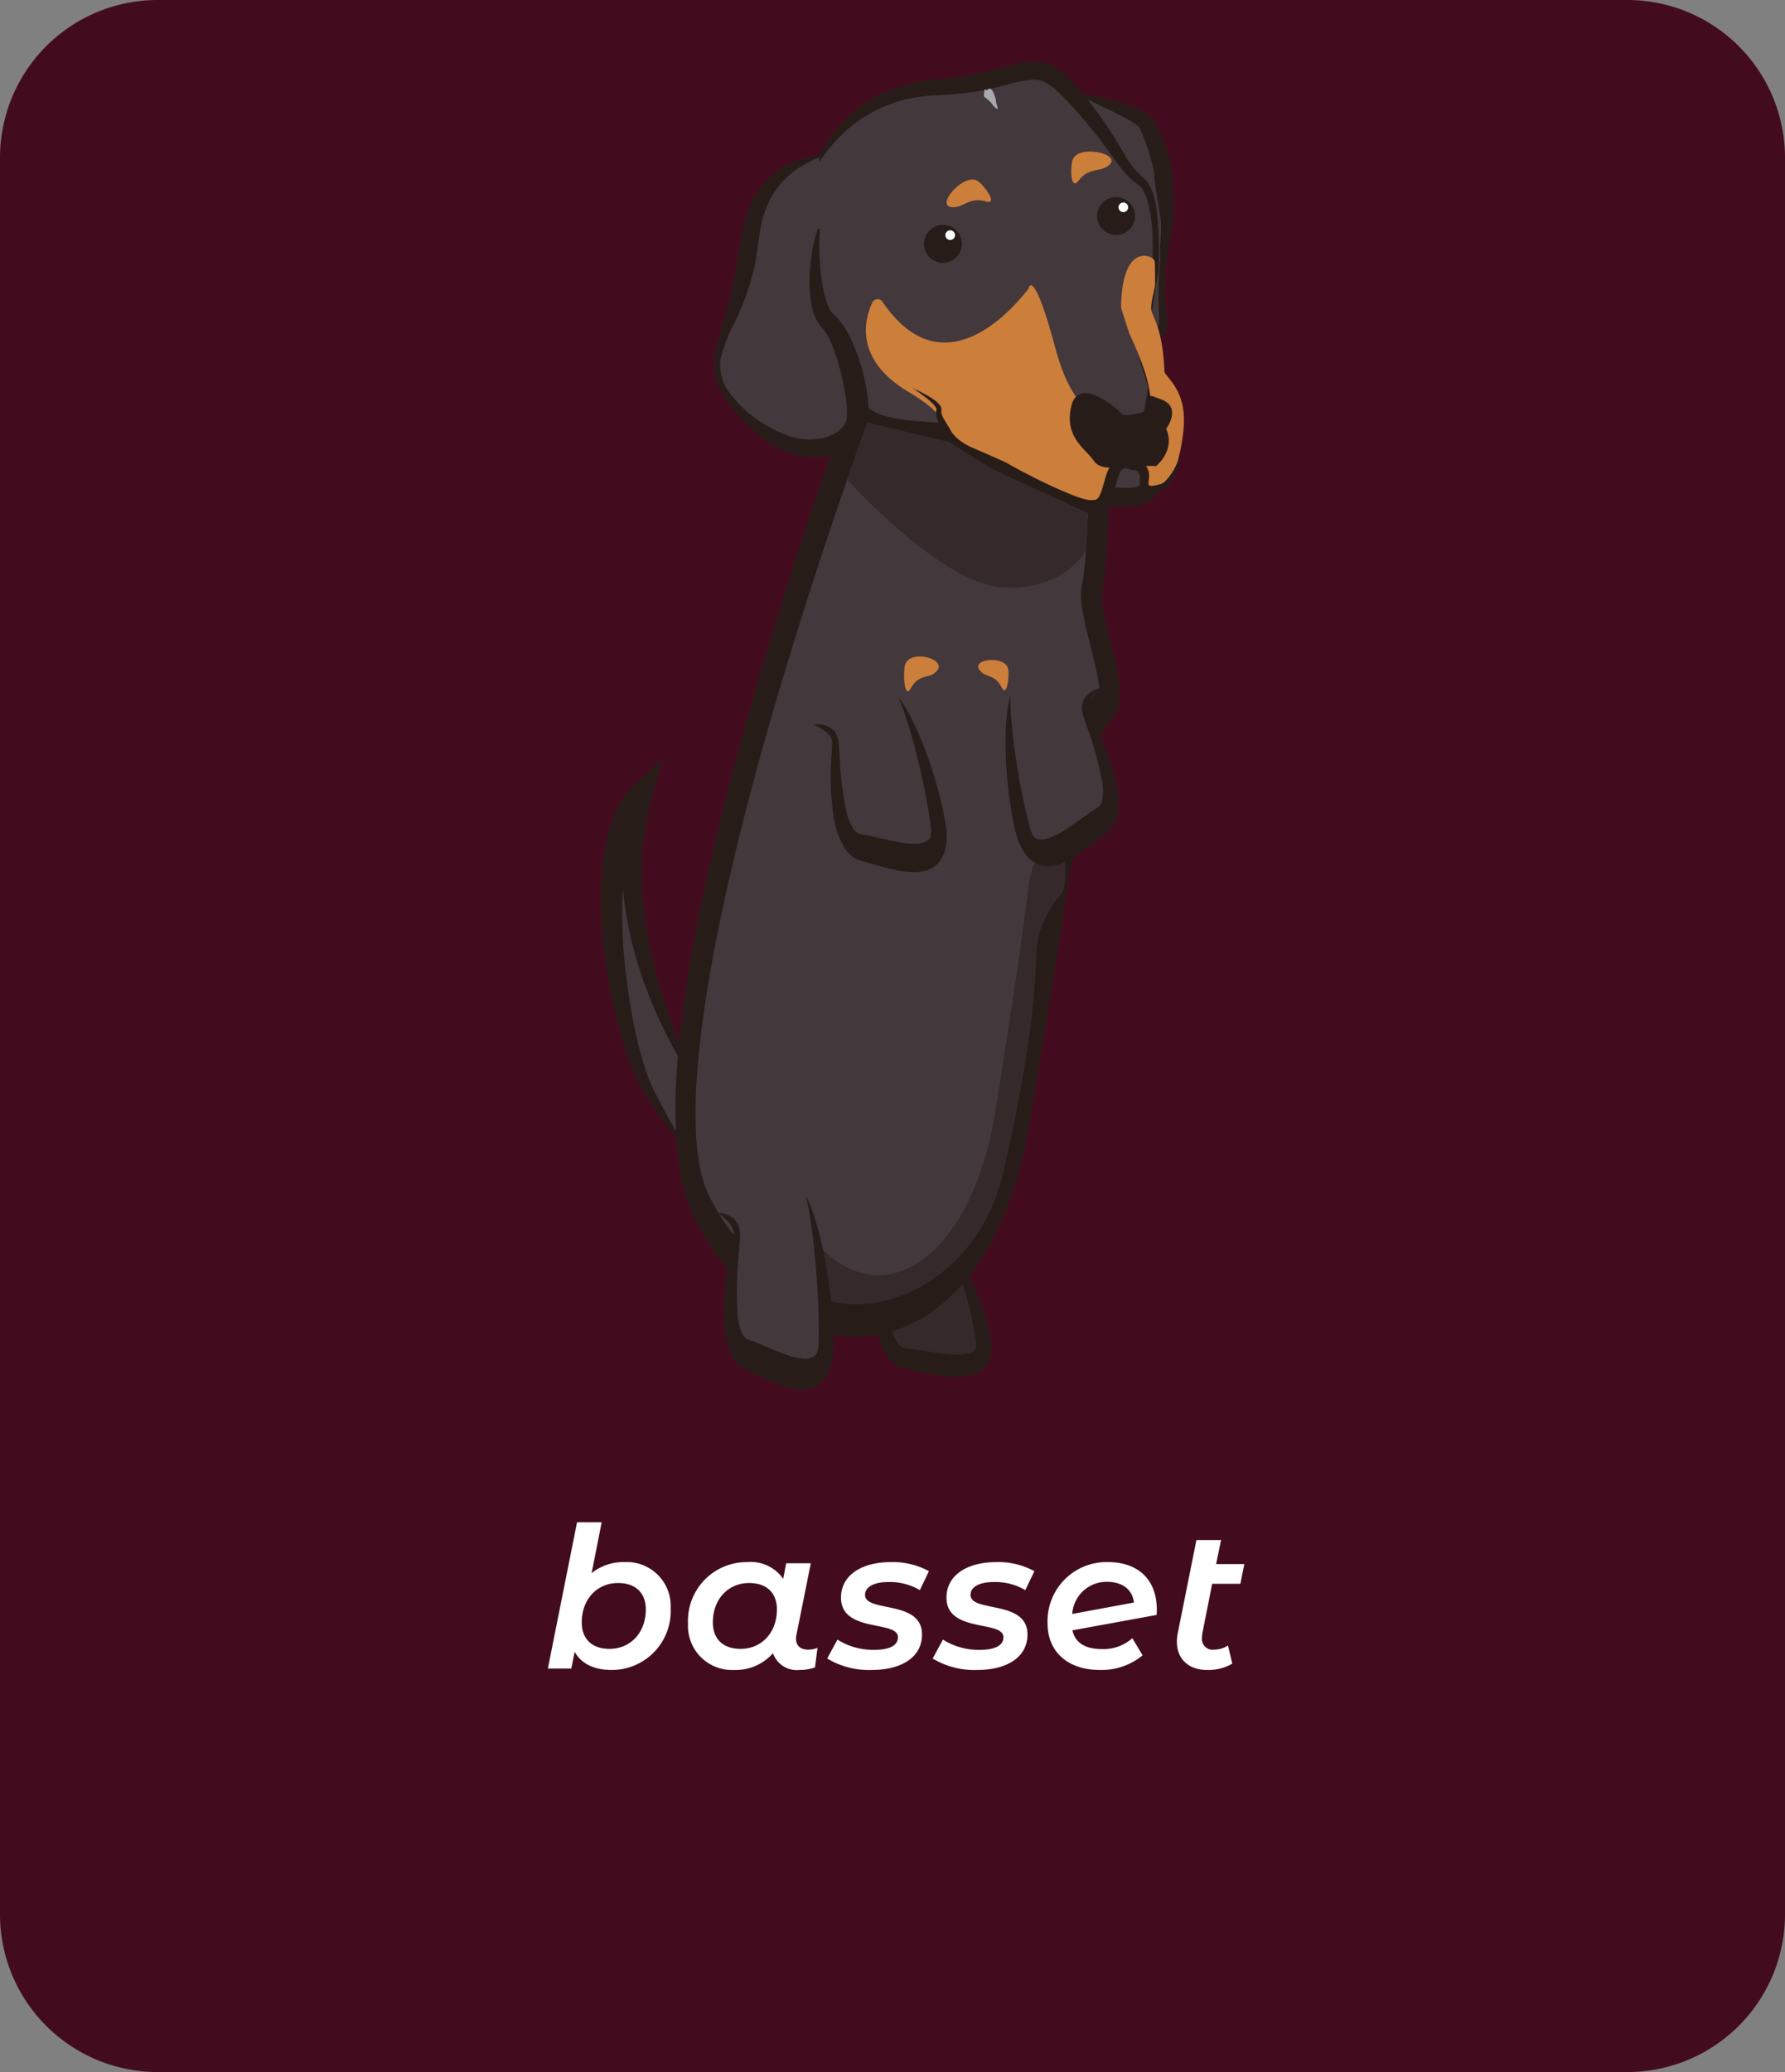
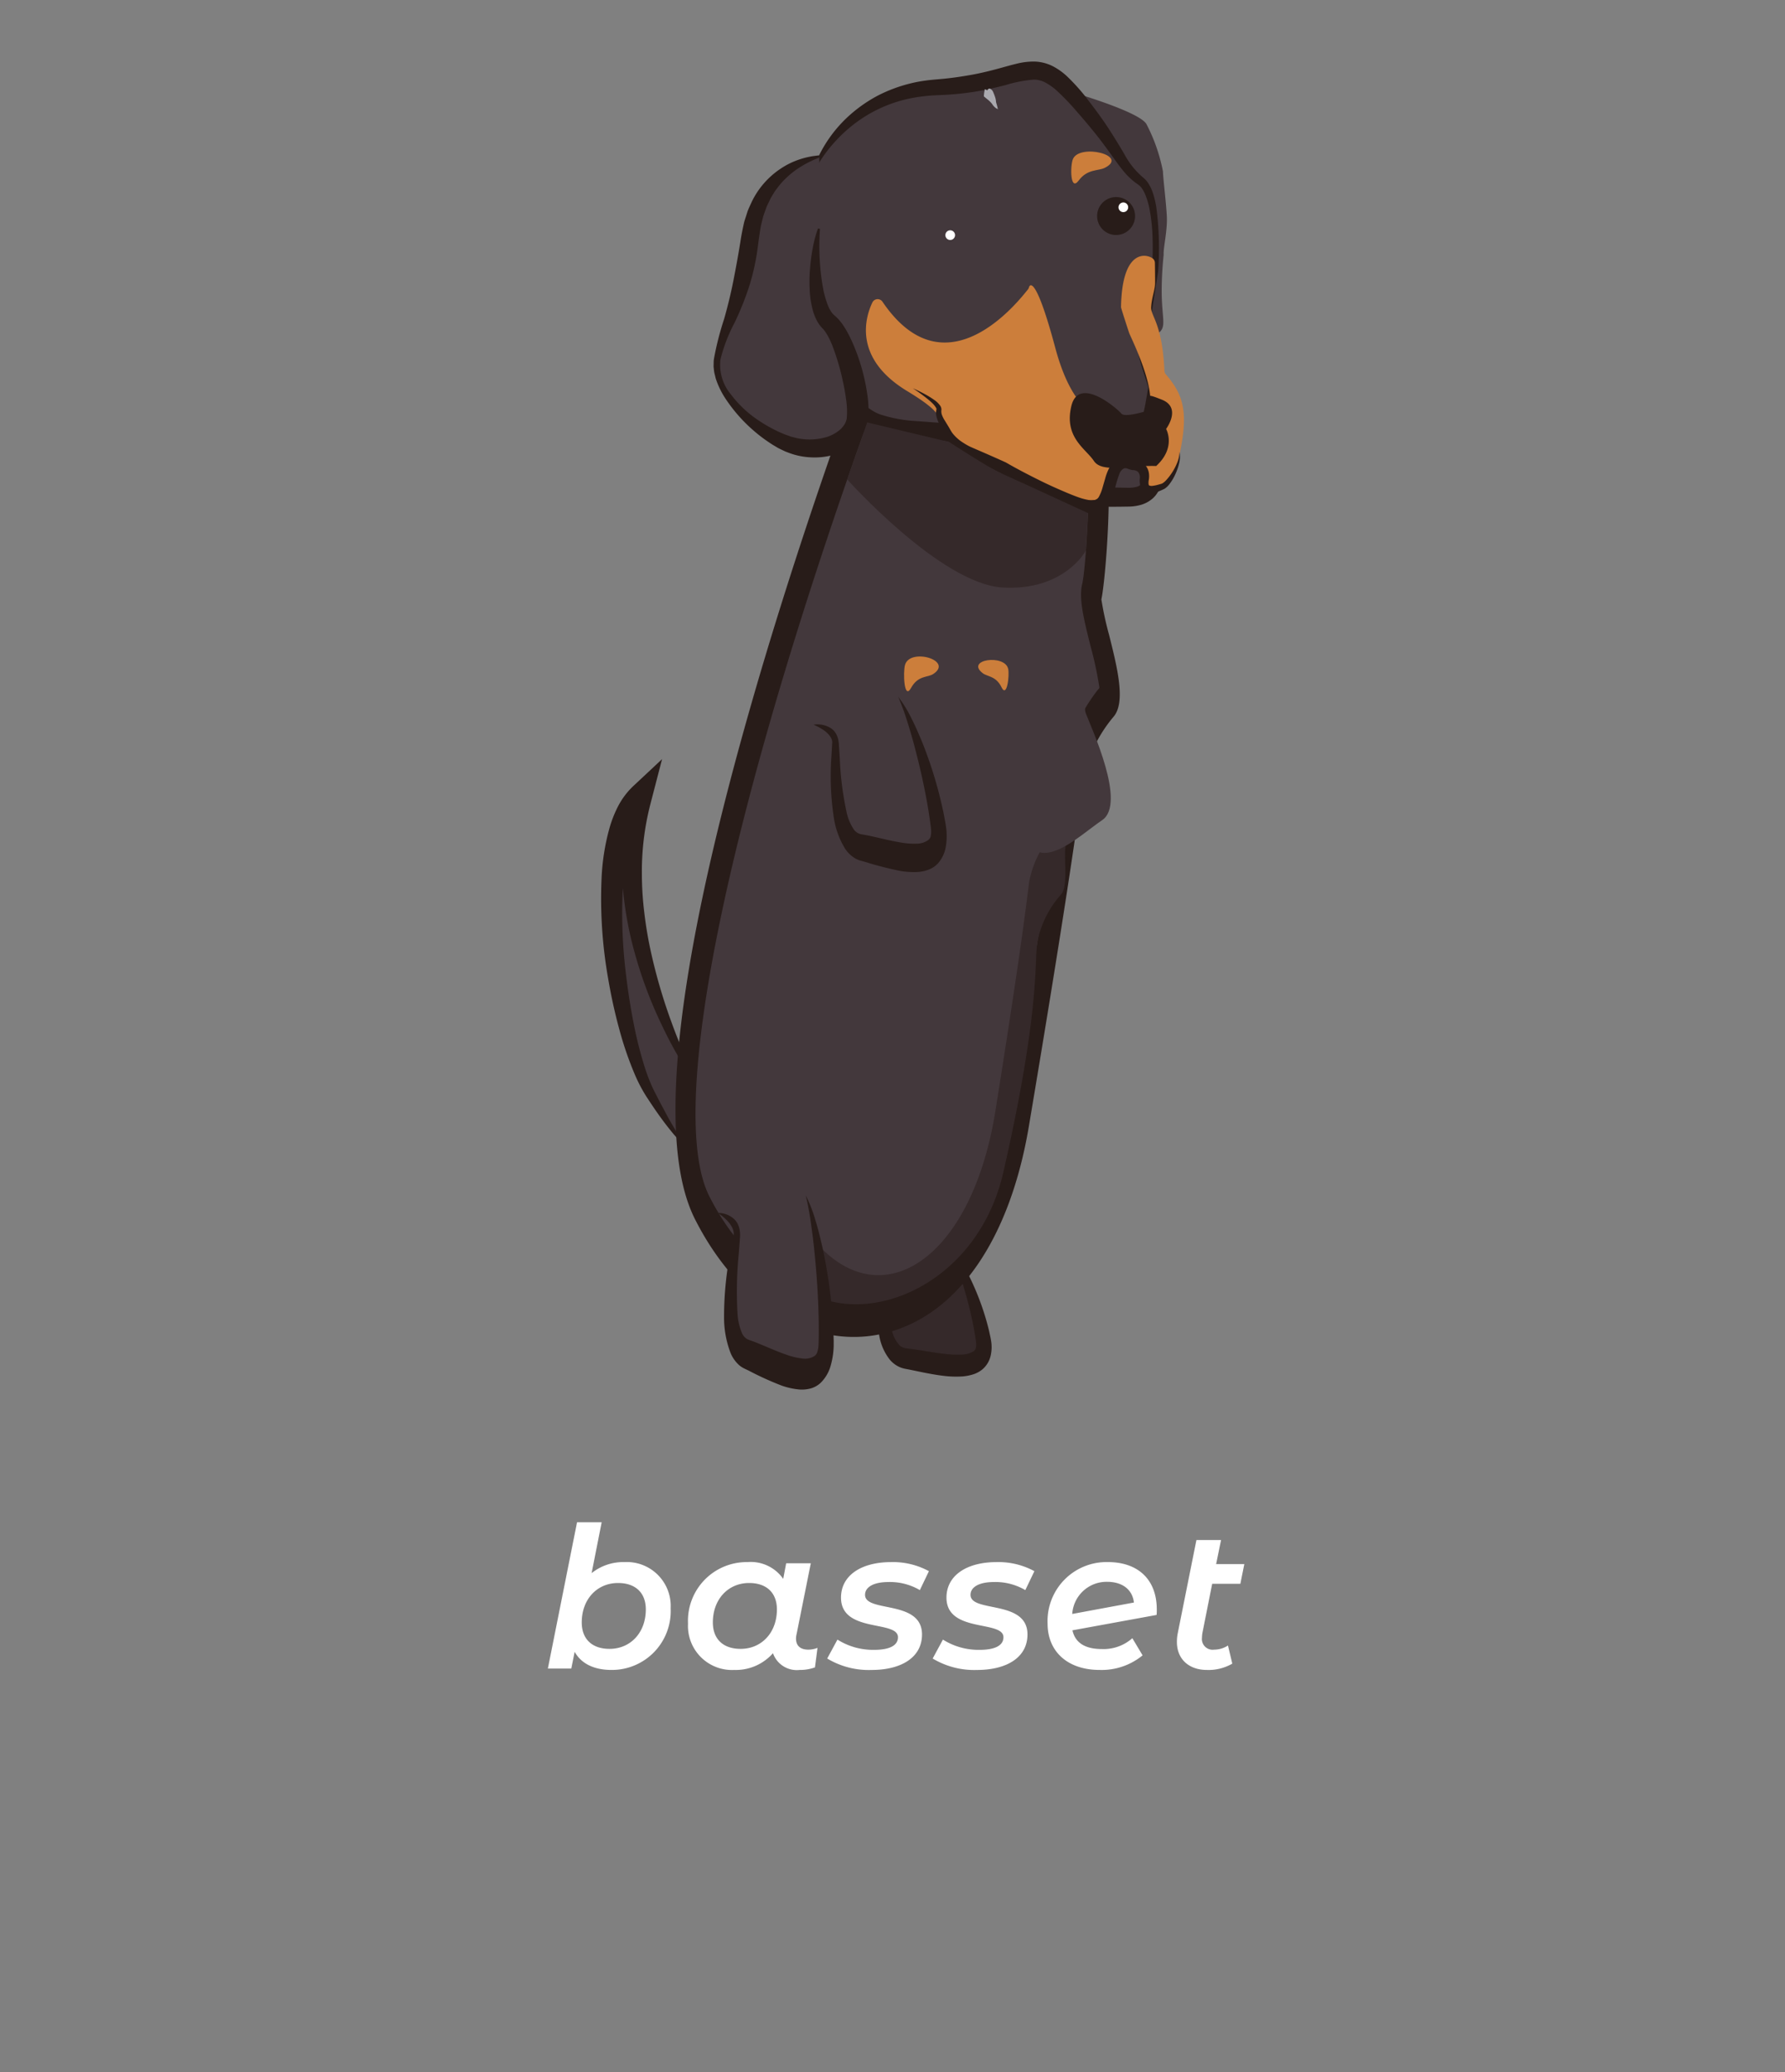
<svg xmlns="http://www.w3.org/2000/svg" width="226.367" height="262.682" viewBox="0 0 226.367 262.682">
  <rect x="0" y="0" width="226.367" height="262.682" fill="#808080" stroke="none" />
  <g id="cachorro_12" data-name="cachorro 12" transform="translate(-3042.532 -3976.542)">
-     <path id="Caminho_37" data-name="Caminho 37" d="M983.9,5968.224H797.532a20,20,0,0,1-20-20V5725.542a20,20,0,0,1,20-20H983.9a20,20,0,0,1,20,20v222.682a20,20,0,0,1-20,20" transform="translate(2265 -1729)" fill="#430c1e" />
    <path id="Caminho_629" data-name="Caminho 629" d="M886.718,5865.836s2.7.182,2.725,1.756-.656,9.675,2.992,10.191,10.638,2.651,9.809-2.336-3.194-10.55-4.739-12.551" transform="translate(2265 -1729)" fill="#35292a" />
    <path id="Caminho_630" data-name="Caminho 630" d="M886.718,5865.836a3.849,3.849,0,0,1,2.249.338,1.671,1.671,0,0,1,.568.5,1.58,1.58,0,0,1,.223.431,2.618,2.618,0,0,1,.1.515l.084,1.428a23.869,23.869,0,0,0,.713,5.23,4.168,4.168,0,0,0,.915,1.777,1.508,1.508,0,0,0,.6.359,2.013,2.013,0,0,0,.362.072l.559.066c1.475.2,2.893.481,4.283.629a11.937,11.937,0,0,0,2.016.09,3.1,3.1,0,0,0,1.589-.411.7.7,0,0,0,.289-.373,1.788,1.788,0,0,0,.044-.748,2.636,2.636,0,0,0-.036-.3l-.049-.328c-.031-.219-.066-.437-.106-.656-.071-.439-.155-.878-.247-1.316a51.852,51.852,0,0,0-1.381-5.229c-.266-.868-.568-1.719-.891-2.561a21.386,21.386,0,0,0-1.1-2.461,11.646,11.646,0,0,1,1.6,2.057,26.52,26.52,0,0,1,1.331,2.369,33.353,33.353,0,0,1,2.063,5.223c.137.459.267.923.384,1.4.063.233.114.472.165.713l.078.359c.025.121.052.23.074.394a4.867,4.867,0,0,1-.035,2.012,3.226,3.226,0,0,1-1.025,1.711,3.478,3.478,0,0,1-1.3.682,6.112,6.112,0,0,1-1.231.229,12.975,12.975,0,0,1-2.318-.062c-1.5-.173-2.958-.5-4.365-.79l-.522-.1a3.583,3.583,0,0,1-.708-.2,3.464,3.464,0,0,1-1.326-.982,6.723,6.723,0,0,1-1.332-3.044,20.9,20.9,0,0,1-.152-5.9l.139-1.365a.65.65,0,0,0-.052-.354,1.3,1.3,0,0,0-.282-.4,3.316,3.316,0,0,0-.922-.6,7.45,7.45,0,0,0-1.05-.405" transform="translate(2265 -1729)" fill="#281c19" />
    <path id="Caminho_631" data-name="Caminho 631" d="M866.532,5843.993s-12.546-19.119-7.827-37.27c-6.628,5.955-2.877,30.205,1.217,37.334s5.016,6.971,5.016,6.971" transform="translate(2265 -1729)" fill="#43383c" />
    <path id="Caminho_632" data-name="Caminho 632" d="M866.532,5843.993a48.783,48.783,0,0,1-4.925-8.19,54.487,54.487,0,0,1-3.561-9.377,45.428,45.428,0,0,1-1.655-10.226,37.929,37.929,0,0,1,.136-5.194,36.349,36.349,0,0,1,.86-5.012l2.173,2.263a6.941,6.941,0,0,0-1.248,1.675,12.636,12.636,0,0,0-.881,2.253,25.959,25.959,0,0,0-.884,5.372,63.183,63.183,0,0,0,.4,11.76c.237,1.984.549,3.968.937,5.931a49.619,49.619,0,0,0,1.468,5.77,21.662,21.662,0,0,0,1.057,2.665q.668,1.323,1.365,2.622c.459.871.936,1.724,1.442,2.548.252.413.51.821.786,1.206.139.191.281.378.433.551a1.439,1.439,0,0,0,.5.418,2.525,2.525,0,0,1-1.083-.74c-.331-.327-.652-.673-.958-1.038-.61-.733-1.194-1.5-1.761-2.289s-1.1-1.6-1.641-2.421a19.452,19.452,0,0,1-1.455-2.78,43.6,43.6,0,0,1-2.031-5.966c-.55-2.033-.994-4.1-1.349-6.182a58.212,58.212,0,0,1-.838-12.686,28.218,28.218,0,0,1,.983-6.324,14.923,14.923,0,0,1,1.172-2.962,9.7,9.7,0,0,1,1.873-2.45l3.646-3.409-1.473,5.672a34.112,34.112,0,0,0-1.086,8.953,39.921,39.921,0,0,0,.29,4.7c.181,1.574.436,3.153.77,4.723a69,69,0,0,0,2.686,9.286,79.806,79.806,0,0,0,3.849,8.879" transform="translate(2265 -1729)" fill="#281c19" />
    <path id="Caminho_633" data-name="Caminho 633" d="M887.989,5753.462s-31.942,84.392-21.41,105.194,35,19.672,40.192-11.188,6.34-39.962,6.9-43.9a19.752,19.752,0,0,1,4.3-9.129c1.344-1.575-2.534-11.542-2-13.778s1.293-13.807.638-16.973,2.506-7.337,1.687-7.25-30.3-2.973-30.3-2.973" transform="translate(2265 -1729)" fill="#43383c" />
    <path id="Caminho_634" data-name="Caminho 634" d="M887.231,5874.971c-8.267.71-16.5-4.858-21.564-14.868-4.794-9.468-2.606-30.682,6.5-63.052,6.625-23.541,14.647-44.806,14.727-45.018l.357-.944.671.07c11.622,1.206,29.252,2.992,30.185,2.97.687-.074,1.178.668,1.41,1.386a5.053,5.053,0,0,1-.552,3.937c-1.079,2.386-1.225,3.3-1.159,3.642.806,3.9-.013,15.552-.6,18.441a40.5,40.5,0,0,0,.973,4.483c1.052,4.2,2.142,8.547.568,10.391a17.64,17.64,0,0,0-3.827,7.946c-.063.437-.132.94-.214,1.529-.676,4.871-2.082,15.008-6.7,42.46-2.393,14.217-8.923,23.739-17.917,26.127a16.777,16.777,0,0,1-2.861.5m1.5-119.134c-1.615,4.356-8.466,23.143-14.238,43.66-8.343,29.653-10.828,50.149-7,57.713,5.022,9.918,13.642,14.9,21.961,12.692,8.088-2.146,13.95-10.643,16.082-23.31,4.6-27.354,6-37.422,6.67-42.26.083-.6.154-1.11.217-1.556a21.862,21.862,0,0,1,4.537-10.038,45.418,45.418,0,0,0-1.109-5.218c-.884-3.527-1.523-6.076-1.074-7.954.479-2.009,1.1-12.99.629-15.288a10.7,10.7,0,0,1,.57-5.719c-6.031-.533-21.1-2.085-27.246-2.722m29.706,2.905a.585.585,0,0,0,.072,0,.406.406,0,0,1-.072,0" transform="translate(2265 -1729)" fill="#281c19" />
    <path id="Caminho_635" data-name="Caminho 635" d="M910.627,5796.321c-.667,1.888,1.295,7.537,1.067,8.492-.355,1.487.365,5.287-.611,6.375a12.722,12.722,0,0,0-3.036,6.158c-.341,2.607-1.017,8.619-4.286,29.058s-16.385,27.2-24.7,14c-.333-.528-2.9.581-3.141-.079-.045,4.049-1.923.4-1.062,2.8,4.758,13.3,25.8,9,29.915-8.976,4.613-20.179,3.944-26.452,4.286-29.058a12.72,12.72,0,0,1,3.036-6.158c.975-1.088.255-4.888.61-6.375s-.123-9.233-.679-11.283c-.23-.849-.783-2.878-1.394-4.955" transform="translate(2265 -1729)" fill="#35292a" />
    <path id="Caminho_636" data-name="Caminho 636" d="M868.571,5859.313s2.64.741,2.4,2.97-2.262,13.559,1.255,14.941,10.065,5.651,10.078-1.546-1.395-15.486-2.587-18.591" transform="translate(2265 -1729)" fill="#43383c" />
    <path id="Caminho_637" data-name="Caminho 637" d="M868.571,5859.313a2.971,2.971,0,0,1,2.165.88,2.236,2.236,0,0,1,.477.814,2.9,2.9,0,0,1,.148.65,5.169,5.169,0,0,1,.017.747l-.155,2.032a48.32,48.32,0,0,0-.168,7.521,7.461,7.461,0,0,0,.608,2.676,1.654,1.654,0,0,0,.533.615,1.544,1.544,0,0,0,.346.167l.541.194c1.423.544,2.777,1.2,4.125,1.655a8.625,8.625,0,0,0,1.977.487,2.311,2.311,0,0,0,1.638-.3.96.96,0,0,0,.348-.476,3.607,3.607,0,0,0,.168-1.049c.011-.1.011-.268.013-.425l.006-.472c.007-.314.008-.629.005-.946,0-.634-.007-1.269-.024-1.9-.066-2.546-.237-5.106-.493-7.639-.117-1.274-.274-2.531-.452-3.779s-.387-2.481-.678-3.676a18.441,18.441,0,0,1,1.239,3.194c.356,1.148.643,2.361.92,3.587a63.641,63.641,0,0,1,1.166,7.753c.059.673.11,1.353.146,2.041.024.342.035.689.045,1.038l.016.522c.006.175.014.334.009.571a9.8,9.8,0,0,1-.371,2.836,4.846,4.846,0,0,1-1.3,2.235,3.022,3.022,0,0,1-1.4.732,4.349,4.349,0,0,1-1.254.1,9.284,9.284,0,0,1-2.279-.5,39.311,39.311,0,0,1-4.179-1.9l-.5-.238a3.058,3.058,0,0,1-.665-.415,4.231,4.231,0,0,1-1.146-1.624,12.516,12.516,0,0,1-.808-4.541,42.363,42.363,0,0,1,.834-8.369l.365-1.9a1.312,1.312,0,0,0,.008-.509,2.14,2.14,0,0,0-.213-.608,3.8,3.8,0,0,0-.811-1.016,6.675,6.675,0,0,0-.969-.761" transform="translate(2265 -1729)" fill="#281c19" />
    <path id="Caminho_638" data-name="Caminho 638" d="M880.712,5797.414s2.714.3,2.775,2.335-.416,12.474,3.253,13.231,10.727,3.69,9.772-2.769-3.465-13.7-5.063-16.322" transform="translate(2265 -1729)" fill="#43383c" />
    <path id="Caminho_639" data-name="Caminho 639" d="M880.712,5797.414a3.171,3.171,0,0,1,2.262.493,2.018,2.018,0,0,1,.582.664,2.443,2.443,0,0,1,.234.563,4.171,4.171,0,0,1,.117.667l.12,1.845a39.763,39.763,0,0,0,.846,6.77,6.306,6.306,0,0,0,.961,2.317,1.5,1.5,0,0,0,.976.581l.562.1c1.483.293,2.911.692,4.308.919a9.424,9.424,0,0,0,2.023.165,2.5,2.5,0,0,0,1.582-.49.873.873,0,0,0,.28-.475,2.924,2.924,0,0,0,.025-.964c0-.089-.025-.243-.044-.383l-.057-.424c-.036-.284-.076-.567-.122-.85-.082-.569-.178-1.137-.281-1.706-.407-2.274-.921-4.548-1.515-6.785-.288-1.127-.612-2.233-.956-3.328a33.55,33.55,0,0,0-1.166-3.2,16,16,0,0,1,1.657,2.695c.506.981.954,2.029,1.393,3.092a52.848,52.848,0,0,1,2.2,6.794c.149.6.291,1.2.42,1.811.069.3.127.614.184.925l.086.466c.029.157.059.3.085.511a8.054,8.054,0,0,1,.015,2.6,4.263,4.263,0,0,1-.985,2.183,3.115,3.115,0,0,1-1.289.849,4.813,4.813,0,0,1-1.227.264,10.19,10.19,0,0,1-2.325-.138,42.216,42.216,0,0,1-4.394-1.129l-.525-.145a3.182,3.182,0,0,1-.715-.281,3.918,3.918,0,0,1-1.353-1.3,10.5,10.5,0,0,1-1.412-3.962,34.887,34.887,0,0,1-.3-7.622l.105-1.759a1.081,1.081,0,0,0-.061-.458,1.828,1.828,0,0,0-.293-.516,3.581,3.581,0,0,0-.939-.8,6.663,6.663,0,0,0-1.062-.55" transform="translate(2265 -1729)" fill="#281c19" />
    <path id="Caminho_640" data-name="Caminho 640" d="M916.929,5792.823s-2.393,1.317-1.672,3.218,5.152,11.369,2.051,13.471-8.5,7.509-10.089,1.175-2.034-13.985-1.559-17.018" transform="translate(2265 -1729)" fill="#43383c" />
-     <path id="Caminho_641" data-name="Caminho 641" d="M916.929,5792.823a3.166,3.166,0,0,0-1.9,1.32,2.025,2.025,0,0,0-.284.836,2.431,2.431,0,0,0,0,.61,4.18,4.18,0,0,0,.147.661l.594,1.751a39.715,39.715,0,0,1,1.806,6.579,6.3,6.3,0,0,1,0,2.509,1.491,1.491,0,0,1-.68.909l-.481.307c-1.258.838-2.425,1.753-3.629,2.5a9.387,9.387,0,0,1-1.806.926,2.49,2.49,0,0,1-1.65.151.858.858,0,0,1-.44-.331,2.941,2.941,0,0,1-.392-.881c-.032-.083-.07-.234-.106-.371l-.109-.414q-.112-.414-.212-.832-.211-.835-.393-1.683c-.492-2.258-.886-4.556-1.193-6.849-.164-1.152-.288-2.3-.388-3.442a33.42,33.42,0,0,1-.147-3.406,16,16,0,0,0-.5,3.124c-.093,1.1-.106,2.24-.106,3.389a52.976,52.976,0,0,0,.566,7.119c.091.608.19,1.219.3,1.834.052.307.117.615.183.925l.1.464c.034.155.06.3.117.5a8.043,8.043,0,0,0,.979,2.4,4.264,4.264,0,0,0,1.744,1.641,3.118,3.118,0,0,0,1.515.292,4.816,4.816,0,0,0,1.236-.225,10.166,10.166,0,0,0,2.1-1.016,42.2,42.2,0,0,0,3.628-2.723l.43-.335a3.17,3.17,0,0,0,.554-.533,3.933,3.933,0,0,0,.753-1.718,10.519,10.519,0,0,0-.21-4.2,34.888,34.888,0,0,0-2.636-7.158l-.77-1.585a1.077,1.077,0,0,1-.119-.447,1.869,1.869,0,0,1,.073-.589,3.569,3.569,0,0,1,.563-1.1,6.7,6.7,0,0,1,.771-.914" transform="translate(2265 -1729)" fill="#281c19" />
    <path id="Caminho_642" data-name="Caminho 642" d="M914.3,5717.476s7.716,2.28,8.613,3.788a21.926,21.926,0,0,1,2.1,6.007c.013.829.4,3.89.492,5.693s-.468,4.053-.4,4.87a44.7,44.7,0,0,0-.253,4.543c.005,4,.825,4.758-.833,5.655a3.869,3.869,0,0,1-3.146.27s-10.338-23.711-9.709-24.293,3.136-6.533,3.136-6.533" transform="translate(2265 -1729)" fill="#43383c" />
-     <path id="Caminho_643" data-name="Caminho 643" d="M914.242,5717.361a.2.2,0,0,1,.1-.008.2.2,0,0,0,.033.006l.039,0,.08.01.159.022.316.049c.212.031.422.067.631.106.419.079.839.154,1.254.252l1.246.292q.619.168,1.237.349a19.92,19.92,0,0,1,2.46.893,7.341,7.341,0,0,1,1.257.687,2.723,2.723,0,0,1,.7.683c.154.237.263.422.374.63a20.262,20.262,0,0,1,1.083,2.423,21.949,21.949,0,0,1,.8,2.526,5.9,5.9,0,0,1,.137.789l.029.634.077,1.236c.052.837.077,1.685.092,2.539.01.427,0,.857-.007,1.293a10.807,10.807,0,0,1-.115,1.355c-.131.878-.324,1.715-.494,2.533a6.5,6.5,0,0,0-.168,1.15,2.716,2.716,0,0,1-.065.734c-.046.209-.082.4-.11.6a17.21,17.21,0,0,0-.138,2.478c0,.418.005.837.019,1.25s.054.828.094,1.241.091.826.153,1.246a7.949,7.949,0,0,1,.114,1.355,2.124,2.124,0,0,1-.192.845,2.046,2.046,0,0,1-.247.4,2.775,2.775,0,0,1-.3.308,4.753,4.753,0,0,1-3.554,1.087c-.13-.013-.259-.032-.392-.058a2.765,2.765,0,0,1-.44-.117l-.3-.11-.2-.39c-1.287-2.487-2.434-5.031-3.609-7.567s-2.288-5.1-3.277-7.717q-.747-1.961-1.423-3.957c-.462-1.332-.874-2.665-1.24-4.081-.042-.18-.082-.365-.118-.561-.018-.1-.035-.2-.05-.323-.007-.065-.015-.112-.018-.206l0-.126a1.5,1.5,0,0,1,.024-.24l.005-.03c0-.008,0-.017.014-.054a1.075,1.075,0,0,1,.07-.179,1.116,1.116,0,0,1,.1-.165.89.89,0,0,1,.061-.073l.037-.038.006-.008a.048.048,0,0,1,.02-.011c.032-.032.082-.1.122-.155.087-.111.179-.26.268-.391.358-.563.72-1.159,1.066-1.759l1.053-1.809.533-.906.271-.451.136-.226.068-.113.038-.065a.4.4,0,0,1,.093-.114m.109.231a.041.041,0,0,0,.042.007.382.382,0,0,1-.013.055l-.035.127-.069.255-.142.51-.3,1.011c-.215.669-.427,1.341-.666,2s-.476,1.328-.774,2c-.083.173-.15.334-.25.517-.055.1-.092.176-.162.284-.046.065-.1.129-.146.192l-.077.093c-.012.011.008,0,.029-.025a.586.586,0,0,0,.054-.057.72.72,0,0,0,.09-.136.686.686,0,0,0,.056-.149l.01-.039,0-.014a.357.357,0,0,0,.015-.11l.007.005a.316.316,0,0,1,.018.052l.061.188c.05.142.106.292.168.445,1,2.5,2.211,5.047,3.308,7.588,1.123,2.543,2.159,5.127,3.174,7.722s2.06,5.178,3,7.806l-.506-.5a.855.855,0,0,0,.162.072c.071.026.148.05.225.071a2.991,2.991,0,0,0,.483.087,3.126,3.126,0,0,0,1-.063,3.314,3.314,0,0,0,.939-.377.763.763,0,0,0,.412-.6,6.789,6.789,0,0,0,.034-1.165l-.038-1.272c-.016-.853-.01-1.712.005-2.556s.036-1.694.108-2.563l.073-.647a1.761,1.761,0,0,0,0-.522,8.818,8.818,0,0,1,.021-1.364c.053-.85.114-1.679.084-2.482a9.762,9.762,0,0,0-.1-1.168l-.2-1.224c-.133-.823-.281-1.65-.4-2.487-.055-.421-.114-.839-.153-1.279l-.049-.625a4.439,4.439,0,0,0-.085-.452,31.178,31.178,0,0,0-1.5-4.549c-.074-.17-.165-.356-.227-.48.029.008-.083-.119-.186-.211a7.2,7.2,0,0,0-.893-.632c-.671-.414-1.416-.775-2.153-1.154l-2.261-1.087-1.143-.542-.573-.274-.286-.138-.143-.07-.072-.036-.035-.017s-.025-.009-.005-.006a.082.082,0,0,0,.06-.019" transform="translate(2265 -1729)" fill="#281c19" />
    <path id="Caminho_644" data-name="Caminho 644" d="M880.615,5726.8l.358-.194a17.7,17.7,0,0,1,15.364-10c11.493-.61,12.006-5.182,17.623,1.353s5.648,8.645,8.225,10.537,1.82,11.378,1.82,11.378-1.348,8.161-1.648,9.057,1.69,5.617,1.62,5.685-.392,3.34-.653,3.815.363,7.741.363,7.741.144,2.422-3.117,2.4-4.662.152-5.048-1.7-7.707-13.3-9.818-13.268-4.2,8.262-6.321,7.23-8.639-.436-11.692-2.588l-3.052-2.153-4.011-8.75" transform="translate(2265 -1729)" fill="#43383c" />
    <path id="Caminho_645" data-name="Caminho 645" d="M880.555,5726.685l.342-.221-.071.079a16.822,16.822,0,0,1,4.67-6.586,17.963,17.963,0,0,1,3.414-2.324,18.874,18.874,0,0,1,3.888-1.466,16.961,16.961,0,0,1,2.043-.4c.677-.1,1.4-.151,2.027-.209,1.288-.111,2.563-.3,3.827-.525s2.508-.533,3.772-.884c.635-.173,1.274-.358,1.957-.521a8.914,8.914,0,0,1,2.237-.283,5.455,5.455,0,0,1,2.4.6,8.092,8.092,0,0,1,1.847,1.331,25.476,25.476,0,0,1,2.726,3.1c.819,1.065,1.619,2.148,2.361,3.273s1.439,2.279,2.111,3.411a10.121,10.121,0,0,0,2.328,2.935l.216.183a2.889,2.889,0,0,1,.215.219,3.276,3.276,0,0,1,.345.472,5.237,5.237,0,0,1,.474.987,10.831,10.831,0,0,1,.494,2.015,40.007,40.007,0,0,1,.226,8.033l0,.011,0,.023-.771,4.932-.385,2.471c-.068.414-.134.824-.217,1.248-.023.109-.036.2-.07.33l-.045.18c0,.018,0-.008,0,.022a2.467,2.467,0,0,0,.067.459,18.621,18.621,0,0,0,.756,2.274l.935,2.322a2.04,2.04,0,0,1,.071.219l.016.076c-.062.159.185-.1-.18.656a.81.81,0,0,0,.145-.254l.008-.022c.007-.027,0,.006,0,.017l-.03.278-.06.614-.128,1.255c-.051.427-.095.838-.193,1.319a2.243,2.243,0,0,1-.153.489l-.025.049a.26.26,0,0,0,.022-.037.478.478,0,0,0,.039-.1c.012-.051.007-.02.011-.028h0l0,.075c0,.154,0,.354.01.546.072,1.6.26,3.262.406,4.9l.121,1.235.066.672a3.373,3.373,0,0,1-.023.507,3.846,3.846,0,0,1-.089.452,3.315,3.315,0,0,1-.961,1.606,3.861,3.861,0,0,1-1.558.852,6.037,6.037,0,0,1-1.542.214l-1.256.018c-.421,0-.846.01-1.3,0a7.207,7.207,0,0,1-1.493-.174,3.439,3.439,0,0,1-.911-.359,2.791,2.791,0,0,1-.844-.762,3.234,3.234,0,0,1-.456-.913c-.046-.145-.084-.285-.114-.422a1.352,1.352,0,0,0-.045-.129,9.91,9.91,0,0,0-.464-.972c-.183-.345-.382-.694-.584-1.041-.814-1.392-1.719-2.76-2.628-4.112s-1.877-2.669-2.894-3.891a17.154,17.154,0,0,0-1.545-1.673,4.25,4.25,0,0,0-.363-.295c-.1-.079-.212-.129-.187-.12,0,0,.04.013.064.01a.528.528,0,0,0,.134,0,.356.356,0,0,0,.11-.027c.024-.019-.053.024-.134.1a4.259,4.259,0,0,0-.6.726c-.207.3-.411.631-.611.974l-1.231,2.158a12.584,12.584,0,0,1-1.6,2.275,3.794,3.794,0,0,1-.7.584,2.279,2.279,0,0,1-1.22.377,2,2,0,0,1-.729-.139l-.211-.093-.084-.04a3.864,3.864,0,0,0-.451-.151,19.26,19.26,0,0,0-2.3-.41l-2.482-.325a17.978,17.978,0,0,1-5.074-1.314,7.163,7.163,0,0,1-1.214-.72l-.993-.757-1.974-1.526-.16-.123-.056-.136c-.612-1.485-1.2-2.982-1.788-4.475s-1.184-2.987-1.75-4.493l.232-.106c.772,1.411,1.517,2.834,2.261,4.258s1.5,2.843,2.222,4.276l-.215-.259,2.1,1.347,1.046.68a5.529,5.529,0,0,0,.967.478,17.771,17.771,0,0,0,4.626.855l2.477.182a18.383,18.383,0,0,1,2.631.338,6.383,6.383,0,0,1,.74.216l.2.084.092.039a.043.043,0,0,0-.015-.009.33.33,0,0,0-.122-.027c-.1,0-.113.024-.055-.02a1.7,1.7,0,0,0,.238-.231,10.78,10.78,0,0,0,1.169-1.859c.377-.712.748-1.457,1.171-2.213.211-.379.433-.763.689-1.153a6.7,6.7,0,0,1,.972-1.2,3.086,3.086,0,0,1,.89-.6,2.239,2.239,0,0,1,.71-.182,2.088,2.088,0,0,1,.445.009,2.425,2.425,0,0,1,.367.082,3.506,3.506,0,0,1,.912.457,6.862,6.862,0,0,1,.617.475,16.845,16.845,0,0,1,1.874,1.95c1.107,1.337,2.094,2.714,3.046,4.116s1.833,2.842,2.668,4.337c.207.376.411.755.608,1.149a12.034,12.034,0,0,1,.573,1.294,3.883,3.883,0,0,1,.133.467c.013.067.028.128.043.181a.8.8,0,0,0,.085.205.2.2,0,0,0,.068.074.9.9,0,0,0,.244.1,4.97,4.97,0,0,0,.976.134c.378.024.784.031,1.194.039l1.237.021a3.8,3.8,0,0,0,.926-.092,1.179,1.179,0,0,0,.949-.791,1.1,1.1,0,0,0,.039-.157c.011-.046.015-.121.016-.115l-.036-.57-.073-1.251c-.1-1.674-.163-3.325-.152-5.053.006-.224.012-.439.037-.7.01-.081.011-.122.031-.235l.015-.076c.009-.033,0-.029.026-.1a1.323,1.323,0,0,1,.065-.174l.035-.073-.008.013c-.023.068.02-.038.037-.1.093-.327.173-.74.247-1.134l.213-1.216.106-.621.064-.338.031-.136.018-.059a1.087,1.087,0,0,1,.16-.29c-.359.746-.116.471-.179.618l.009.038c.005.015-.01-.042-.021-.08l-.761-2.366a19.614,19.614,0,0,1-.638-2.51,3.2,3.2,0,0,1-.039-.781,1.349,1.349,0,0,1,.062-.283l.037-.12c.025-.073.049-.183.074-.276.1-.388.188-.795.278-1.2.174-.808.351-1.619.508-2.435.313-1.63.633-3.261.905-4.9l-.005.033a35.973,35.973,0,0,0,.1-3.929,23.187,23.187,0,0,0-.391-3.884,9.96,9.96,0,0,0-.536-1.816,4.277,4.277,0,0,0-.419-.782,2.11,2.11,0,0,0-.264-.31c-.046-.047-.095-.086-.142-.126l-.173-.126a8.409,8.409,0,0,1-1.577-1.418c-.462-.531-.867-1.082-1.259-1.624-.776-1.086-1.533-2.143-2.346-3.165s-1.654-2.016-2.518-3a30.245,30.245,0,0,0-2.644-2.74,7.384,7.384,0,0,0-1.388-.953,3.145,3.145,0,0,0-1.423-.344,17.018,17.018,0,0,0-3.582.7c-1.294.333-2.633.634-3.978.851a36.7,36.7,0,0,1-4.06.4c-.7.036-1.3.052-1.931.118s-1.253.148-1.871.266a17.409,17.409,0,0,0-6.922,2.98,18.354,18.354,0,0,0-2.867,2.574,16.928,16.928,0,0,0-2.294,3.148l-.035.063-.036.016-.372.168Z" transform="translate(2265 -1729)" fill="#281c19" />
    <path id="Caminho_646" data-name="Caminho 646" d="M889.444,5743.792a.739.739,0,0,0-1.282.1c-.971,2.024-2.361,7.134,4.417,11.23,9.073,5.483-2.2,2.491,13.42,10.355s10.5.154,13.815-.809c2.666-.741,2.9,1.083,2.847,2.028a.738.738,0,0,0,.549.761c.988.247,2.915.14,3.825-3.938,1.224-5.486.705-7.8-1.654-10.515a.749.749,0,0,1-.182-.454c-.266-6.01-1.737-6.926-1.684-8.046.053-1.137.487-2.231.5-2.986.008-.584-.012-2.021-.022-2.644a.718.718,0,0,0-.26-.549c-.709-.578-3.915-1.4-4.037,6.169,0,.111,1.014,3.229,1.059,3.33.574,1.316,4.689,9.715,1.4,10.727-3.528,1.087-8.136,1.03-10.8-8.927-2.335-8.721-3.182-8.205-3.332-7.654a.733.733,0,0,1-.137.268c-1.1,1.354-10.387,13.418-18.44,1.558" transform="translate(2265 -1729)" fill="#cc7e3b" />
    <path id="Caminho_647" data-name="Caminho 647" d="M881.43,5725.356c-.354.2-7.6,1.157-8.771,10.244s-3.78,12.167-4.216,15.732,3.892,8.1,8.219,10.161,8.839.318,9.527-2.478-1.526-10.9-3.513-12.594c-2.3-1.953-1.907-9.409-1.285-11.9" transform="translate(2265 -1729)" fill="#43383c" />
    <path id="Caminho_648" data-name="Caminho 648" d="M881.492,5725.468l-.173.085-.148.063-.292.126c-.2.081-.382.177-.571.262a12.3,12.3,0,0,0-1.088.59,11.005,11.005,0,0,0-1.925,1.452,10.018,10.018,0,0,0-.816.856c-.245.306-.484.615-.709.931-.194.341-.42.656-.587,1.008-.152.361-.354.69-.483,1.059s-.269.73-.384,1.1l-.284,1.14c-.134.789-.249,1.519-.361,2.41a29.536,29.536,0,0,1-1.065,5.087,37.464,37.464,0,0,1-1.918,4.819,20.5,20.5,0,0,0-1.791,4.648,5.819,5.819,0,0,0,1.332,4.448,14.169,14.169,0,0,0,3.578,3.339,17.73,17.73,0,0,0,2.112,1.215c.358.188.733.332,1.1.492.182.074.362.129.541.195l.268.1.275.068a7.63,7.63,0,0,0,4.332-.037,4.766,4.766,0,0,0,1.72-.993l.3-.33c.07-.122.174-.229.228-.351a1.717,1.717,0,0,0,.152-.357c.017-.06.035-.12.056-.178s.017-.142.027-.212a9.76,9.76,0,0,0-.064-2.148c-.1-.778-.229-1.569-.407-2.357a29.857,29.857,0,0,0-1.353-4.624c-.065-.189-.151-.357-.227-.536a7.279,7.279,0,0,0-.774-1.374c-.043-.049-.085-.1-.124-.155a1.25,1.25,0,0,0-.125-.134l-.16-.166c-.1-.113-.182-.229-.271-.344l-.222-.351a6.369,6.369,0,0,1-.571-1.4,11.813,11.813,0,0,1-.408-2.709,19.512,19.512,0,0,1,.046-2.63A24.09,24.09,0,0,1,880.6,5737a15.048,15.048,0,0,1,.669-2.5l.248.062a29.954,29.954,0,0,0,.053,5.014c.074.826.183,1.644.327,2.44a12.327,12.327,0,0,0,.632,2.254,4.283,4.283,0,0,0,.485.9l.139.171.141.139.07.053c.023.02.034.028.1.09.107.1.212.2.315.3a7.031,7.031,0,0,1,.913,1.22c.134.2.244.406.351.609s.227.407.317.611a24.661,24.661,0,0,1,1.754,5.034,22.766,22.766,0,0,1,.468,2.644,10.472,10.472,0,0,1-.029,2.915c-.027.138-.047.274-.084.413l-.147.424a4.369,4.369,0,0,1-.387.789,6.364,6.364,0,0,1-.5.686c-.187.2-.384.392-.583.577a7.185,7.185,0,0,1-2.723,1.392,8.845,8.845,0,0,1-2.894.278,8.977,8.977,0,0,1-2.774-.607l-.33-.124-.317-.151c-.209-.1-.426-.2-.625-.308-.386-.23-.777-.451-1.141-.707a19.355,19.355,0,0,1-2.1-1.62,19.709,19.709,0,0,1-3.436-3.956,10.5,10.5,0,0,1-1.165-2.375c-.082-.207-.11-.435-.173-.651a3.738,3.738,0,0,1-.112-.671c-.012-.113-.03-.226-.037-.34l.007-.347.008-.348c.009-.112.028-.22.042-.33a37.729,37.729,0,0,1,1.285-5.015c.46-1.622.853-3.233,1.173-4.855s.616-3.243.88-4.881c.113-.786.3-1.725.5-2.594l.416-1.3c.16-.427.367-.842.553-1.258a10.545,10.545,0,0,1,3.564-4.1,9.876,9.876,0,0,1,2.394-1.2,10.419,10.419,0,0,1,1.271-.348c.214-.045.428-.084.643-.112l.319-.043.288-.033Z" transform="translate(2265 -1729)" fill="#281c19" />
    <path id="Caminho_649" data-name="Caminho 649" d="M922.872,5757.667s-2.71.848-3.134.306-5.4-4.911-6.344-.943,1.821,5.383,2.861,6.947,4.422.53,7.9.644c2.588-2.372,1.256-4.7,1.256-4.7s2.033-2.695-.545-3.714-1.2-.326-1.8,1.064a2.45,2.45,0,0,1-.2.394" transform="translate(2265 -1729)" fill="#281c19" />
-     <path id="Caminho_650" data-name="Caminho 650" d="M899.51,5736.253a2.406,2.406,0,1,1-2.6-2.191,2.405,2.405,0,0,1,2.6,2.191" transform="translate(2265 -1729)" fill="#281c19" />
    <path id="Caminho_651" data-name="Caminho 651" d="M898.644,5735.3a.612.612,0,1,1-.662-.557.612.612,0,0,1,.662.557" transform="translate(2265 -1729)" fill="#fff" />
    <path id="Caminho_652" data-name="Caminho 652" d="M921.468,5732.723a2.406,2.406,0,1,1-2.6-2.191,2.406,2.406,0,0,1,2.6,2.191" transform="translate(2265 -1729)" fill="#281c19" />
    <path id="Caminho_653" data-name="Caminho 653" d="M920.6,5731.769a.612.612,0,1,1-.662-.557.612.612,0,0,1,.662.557" transform="translate(2265 -1729)" fill="#fff" />
-     <path id="Caminho_654" data-name="Caminho 654" d="M898.907,5731.764c.9-.16,1.83-1.223,3.6-.694s-.238-2.137-1.022-2.608c-1.876-1.128-6.031,3.914-2.575,3.3" transform="translate(2265 -1729)" fill="#cc7e3b" />
    <path id="Caminho_655" data-name="Caminho 655" d="M895.865,5791c-.7.453-1.909.142-2.8,1.759s-1.026-2.005-.761-2.928c.634-2.205,6.225-.568,3.563,1.169" transform="translate(2265 -1729)" fill="#cc7e3b" />
    <path id="Caminho_656" data-name="Caminho 656" d="M902.161,5790.888c.589.455,1.683.338,2.379,1.778s1.027-1.538.846-2.331c-.432-1.9-5.481-1.191-3.225.553" transform="translate(2265 -1729)" fill="#cc7e3b" />
    <path id="Caminho_657" data-name="Caminho 657" d="M917.633,5726.821c-.818.412-2.2.115-3.3,1.6s-1.088-1.855-.742-2.7c.828-2.026,7.174-.473,4.039,1.1" transform="translate(2265 -1729)" fill="#cc7e3b" />
    <path id="Caminho_658" data-name="Caminho 658" d="M893.328,5754.78a18.594,18.594,0,0,1,1.8.9c.291.17.58.348.86.55a2.979,2.979,0,0,1,.787.762.92.92,0,0,1,.134.334.768.768,0,0,1,.005.219l-.007.1a1.46,1.46,0,0,0,.045.4,3.426,3.426,0,0,0,.388.8l.52.854.255.444a3.322,3.322,0,0,0,.242.361,5.257,5.257,0,0,0,1.355,1.185,7.522,7.522,0,0,0,.8.458c.076.037.117.056.2.092l.229.1.459.2q1.837.79,3.661,1.614l.02.01.055.032c1.471.85,3.017,1.643,4.553,2.4.773.378,1.554.733,2.34,1.074s1.584.683,2.349.945a7.443,7.443,0,0,0,1.131.3,2.059,2.059,0,0,0,.909,0,.835.835,0,0,0,.5-.453,5.127,5.127,0,0,0,.415-1.038l.362-1.245a6.278,6.278,0,0,1,.543-1.376,3.086,3.086,0,0,1,.509-.681,2.085,2.085,0,0,1,.827-.518,1.968,1.968,0,0,1,1-.053,2.368,2.368,0,0,1,.445.141,2.273,2.273,0,0,1,.425.238l-.423-.125a2.4,2.4,0,0,1,.489.046,2.659,2.659,0,0,1,.453.127,2.064,2.064,0,0,1,.833.574,1.927,1.927,0,0,1,.426.923,2.708,2.708,0,0,1,0,.89,1.849,1.849,0,0,0-.035.52c.025.141.031.163.08.2a.751.751,0,0,0,.424.051,4.329,4.329,0,0,0,.621-.12l.329-.091.169-.05a.542.542,0,0,0,.1-.037,1.974,1.974,0,0,0,.465-.372,7.283,7.283,0,0,0,1.456-2.292,3.481,3.481,0,0,0,.277-1.357,3.394,3.394,0,0,1-.038,1.428,7.07,7.07,0,0,1-.464,1.371,6.326,6.326,0,0,1-.745,1.27,2.6,2.6,0,0,1-.575.574,1.3,1.3,0,0,1-.214.116l-.162.075-.336.147a4.1,4.1,0,0,1-.742.238,1.7,1.7,0,0,1-.964-.043,1.144,1.144,0,0,1-.493-.376,1.455,1.455,0,0,1-.237-.506,2.859,2.859,0,0,1-.061-.885,1.057,1.057,0,0,0-.214-.847.811.811,0,0,0-.337-.188,1.45,1.45,0,0,0-.231-.047,1.116,1.116,0,0,0-.213-.007l-.423-.125a1.55,1.55,0,0,0-.152-.065.946.946,0,0,0-.181-.042.548.548,0,0,0-.289.038,1.168,1.168,0,0,0-.506.568,14.094,14.094,0,0,0-.681,2.345,6.529,6.529,0,0,1-.512,1.4,2.787,2.787,0,0,1-.556.724,2.347,2.347,0,0,1-.859.5,3.639,3.639,0,0,1-1.678.081,9.02,9.02,0,0,1-1.4-.347,26.164,26.164,0,0,1-2.5-.993c-.807-.363-1.607-.74-2.395-1.138a51.162,51.162,0,0,1-4.614-2.608l.075.041q-1.794-.882-3.571-1.8l-.445-.228-.223-.114c-.067-.034-.175-.091-.245-.132a8.771,8.771,0,0,1-.9-.591,6.2,6.2,0,0,1-1.5-1.58,4.429,4.429,0,0,1-.27-.5l-.205-.444-.435-.9a4.016,4.016,0,0,1-.356-1.047,2.1,2.1,0,0,1,0-.6l.032-.174a.3.3,0,0,0-.037-.132,2.812,2.812,0,0,0-.569-.694c-.233-.224-.487-.433-.747-.637-.523-.4-1.064-.8-1.625-1.161" transform="translate(2265 -1729)" fill="#281c19" />
    <path id="Caminho_659" data-name="Caminho 659" d="M884.976,5766.324s11.853,13.245,19.7,13.7,10.569-4.69,10.569-4.69l.26-4.746s-7.993-3.695-11.083-5.076c-1.542-.689-6.513-3.935-6.513-3.935l-10.4-2.482Z" transform="translate(2265 -1729)" fill="#35292a" />
    <path id="Caminho_660" data-name="Caminho 660" d="M902.441,5716.844a3.74,3.74,0,0,0-.138.919s.334.283.469.387a3.38,3.38,0,0,1,.571.568,1.881,1.881,0,0,0,.46.514.586.586,0,0,0,.317.125s0,.208-.092-.206-.153-.508-.185-.7a2.3,2.3,0,0,0-.111-.586c-.1-.306-.219-.584-.25-.653a.8.8,0,0,0-.353-.4c-.255-.154-.386.2-.386.2Z" transform="translate(2265 -1729)" fill="#aaa9af" />
    <path id="Caminho_1412" data-name="Caminho 1412" d="M862.581,5909.426a7.46,7.46,0,0,1-7.5,7.823c-2.175,0-3.824-.774-4.674-2.3l-.425,2.125H847.01l3.7-18.546h3.124l-1.275,6.448a6.4,6.4,0,0,1,4.149-1.4A5.566,5.566,0,0,1,862.581,5909.426Zm-3.149.15c0-2.074-1.275-3.349-3.525-3.349-2.649,0-4.6,2.05-4.6,5,0,2.074,1.275,3.349,3.525,3.349C857.482,5914.575,859.432,5912.526,859.432,5909.576Zm21.774,4.874-.325,2.475a5.6,5.6,0,0,1-1.95.324,3.2,3.2,0,0,1-3.374-2.124,6.279,6.279,0,0,1-4.9,2.124,5.586,5.586,0,0,1-5.873-5.873,7.444,7.444,0,0,1,7.523-7.8,5.017,5.017,0,0,1,4.549,2.124l.375-1.974h3.124l-1.8,8.973a2.41,2.41,0,0,0-.075.574c0,.925.575,1.4,1.55,1.4A3.17,3.17,0,0,0,881.206,5914.45Zm-5.149-4.874c0-2.074-1.275-3.349-3.524-3.349-2.65,0-4.6,2.05-4.6,5,0,2.074,1.274,3.349,3.524,3.349C874.107,5914.575,876.057,5912.526,876.057,5909.576Zm6.378,6.224,1.3-2.4a8.446,8.446,0,0,0,4.649,1.3c2.05,0,3.025-.6,3.025-1.6,0-2.2-7.224-.5-7.224-5.023,0-2.8,2.55-4.5,6.349-4.5a9.527,9.527,0,0,1,4.8,1.15l-1.15,2.4a7.467,7.467,0,0,0-3.949-1.025c-2.025,0-3,.7-3,1.625,0,2.3,7.223.575,7.223,5.024,0,2.924-2.65,4.5-6.4,4.5A10.224,10.224,0,0,1,882.435,5915.8Zm13.375,0,1.3-2.4a8.446,8.446,0,0,0,4.649,1.3c2.05,0,3.025-.6,3.025-1.6,0-2.2-7.224-.5-7.224-5.023,0-2.8,2.55-4.5,6.349-4.5a9.527,9.527,0,0,1,4.8,1.15l-1.15,2.4a7.467,7.467,0,0,0-3.949-1.025c-2.025,0-3,.7-3,1.625,0,2.3,7.223.575,7.223,5.024,0,2.924-2.65,4.5-6.4,4.5A10.224,10.224,0,0,1,895.81,5915.8Zm28.421-6.2a6.083,6.083,0,0,1-.025.675l-10.672,1.95c.35,1.549,1.549,2.374,3.749,2.374a5.494,5.494,0,0,0,3.849-1.375l1.3,2.175a8.183,8.183,0,0,1-5.449,1.849c-4.049,0-6.6-2.324-6.6-5.873a7.478,7.478,0,0,1,7.674-7.8C921.657,5903.578,924.231,5905.6,924.231,5909.6Zm-10.722.55,7.823-1.449c-.2-1.7-1.525-2.625-3.4-2.625A4.358,4.358,0,0,0,913.509,5910.151Zm16.5,2.45a4.9,4.9,0,0,0-.051.574,1.361,1.361,0,0,0,1.55,1.5,3.184,3.184,0,0,0,1.75-.525l.55,2.3a6.013,6.013,0,0,1-3.225.8c-2.224,0-3.8-1.324-3.8-3.549a5.546,5.546,0,0,1,.1-1.074l2.375-11.847h3.124l-.625,3.049h3.574l-.5,2.5h-3.574Z" transform="translate(2265 -1729)" fill="#fff" />
  </g>
</svg>